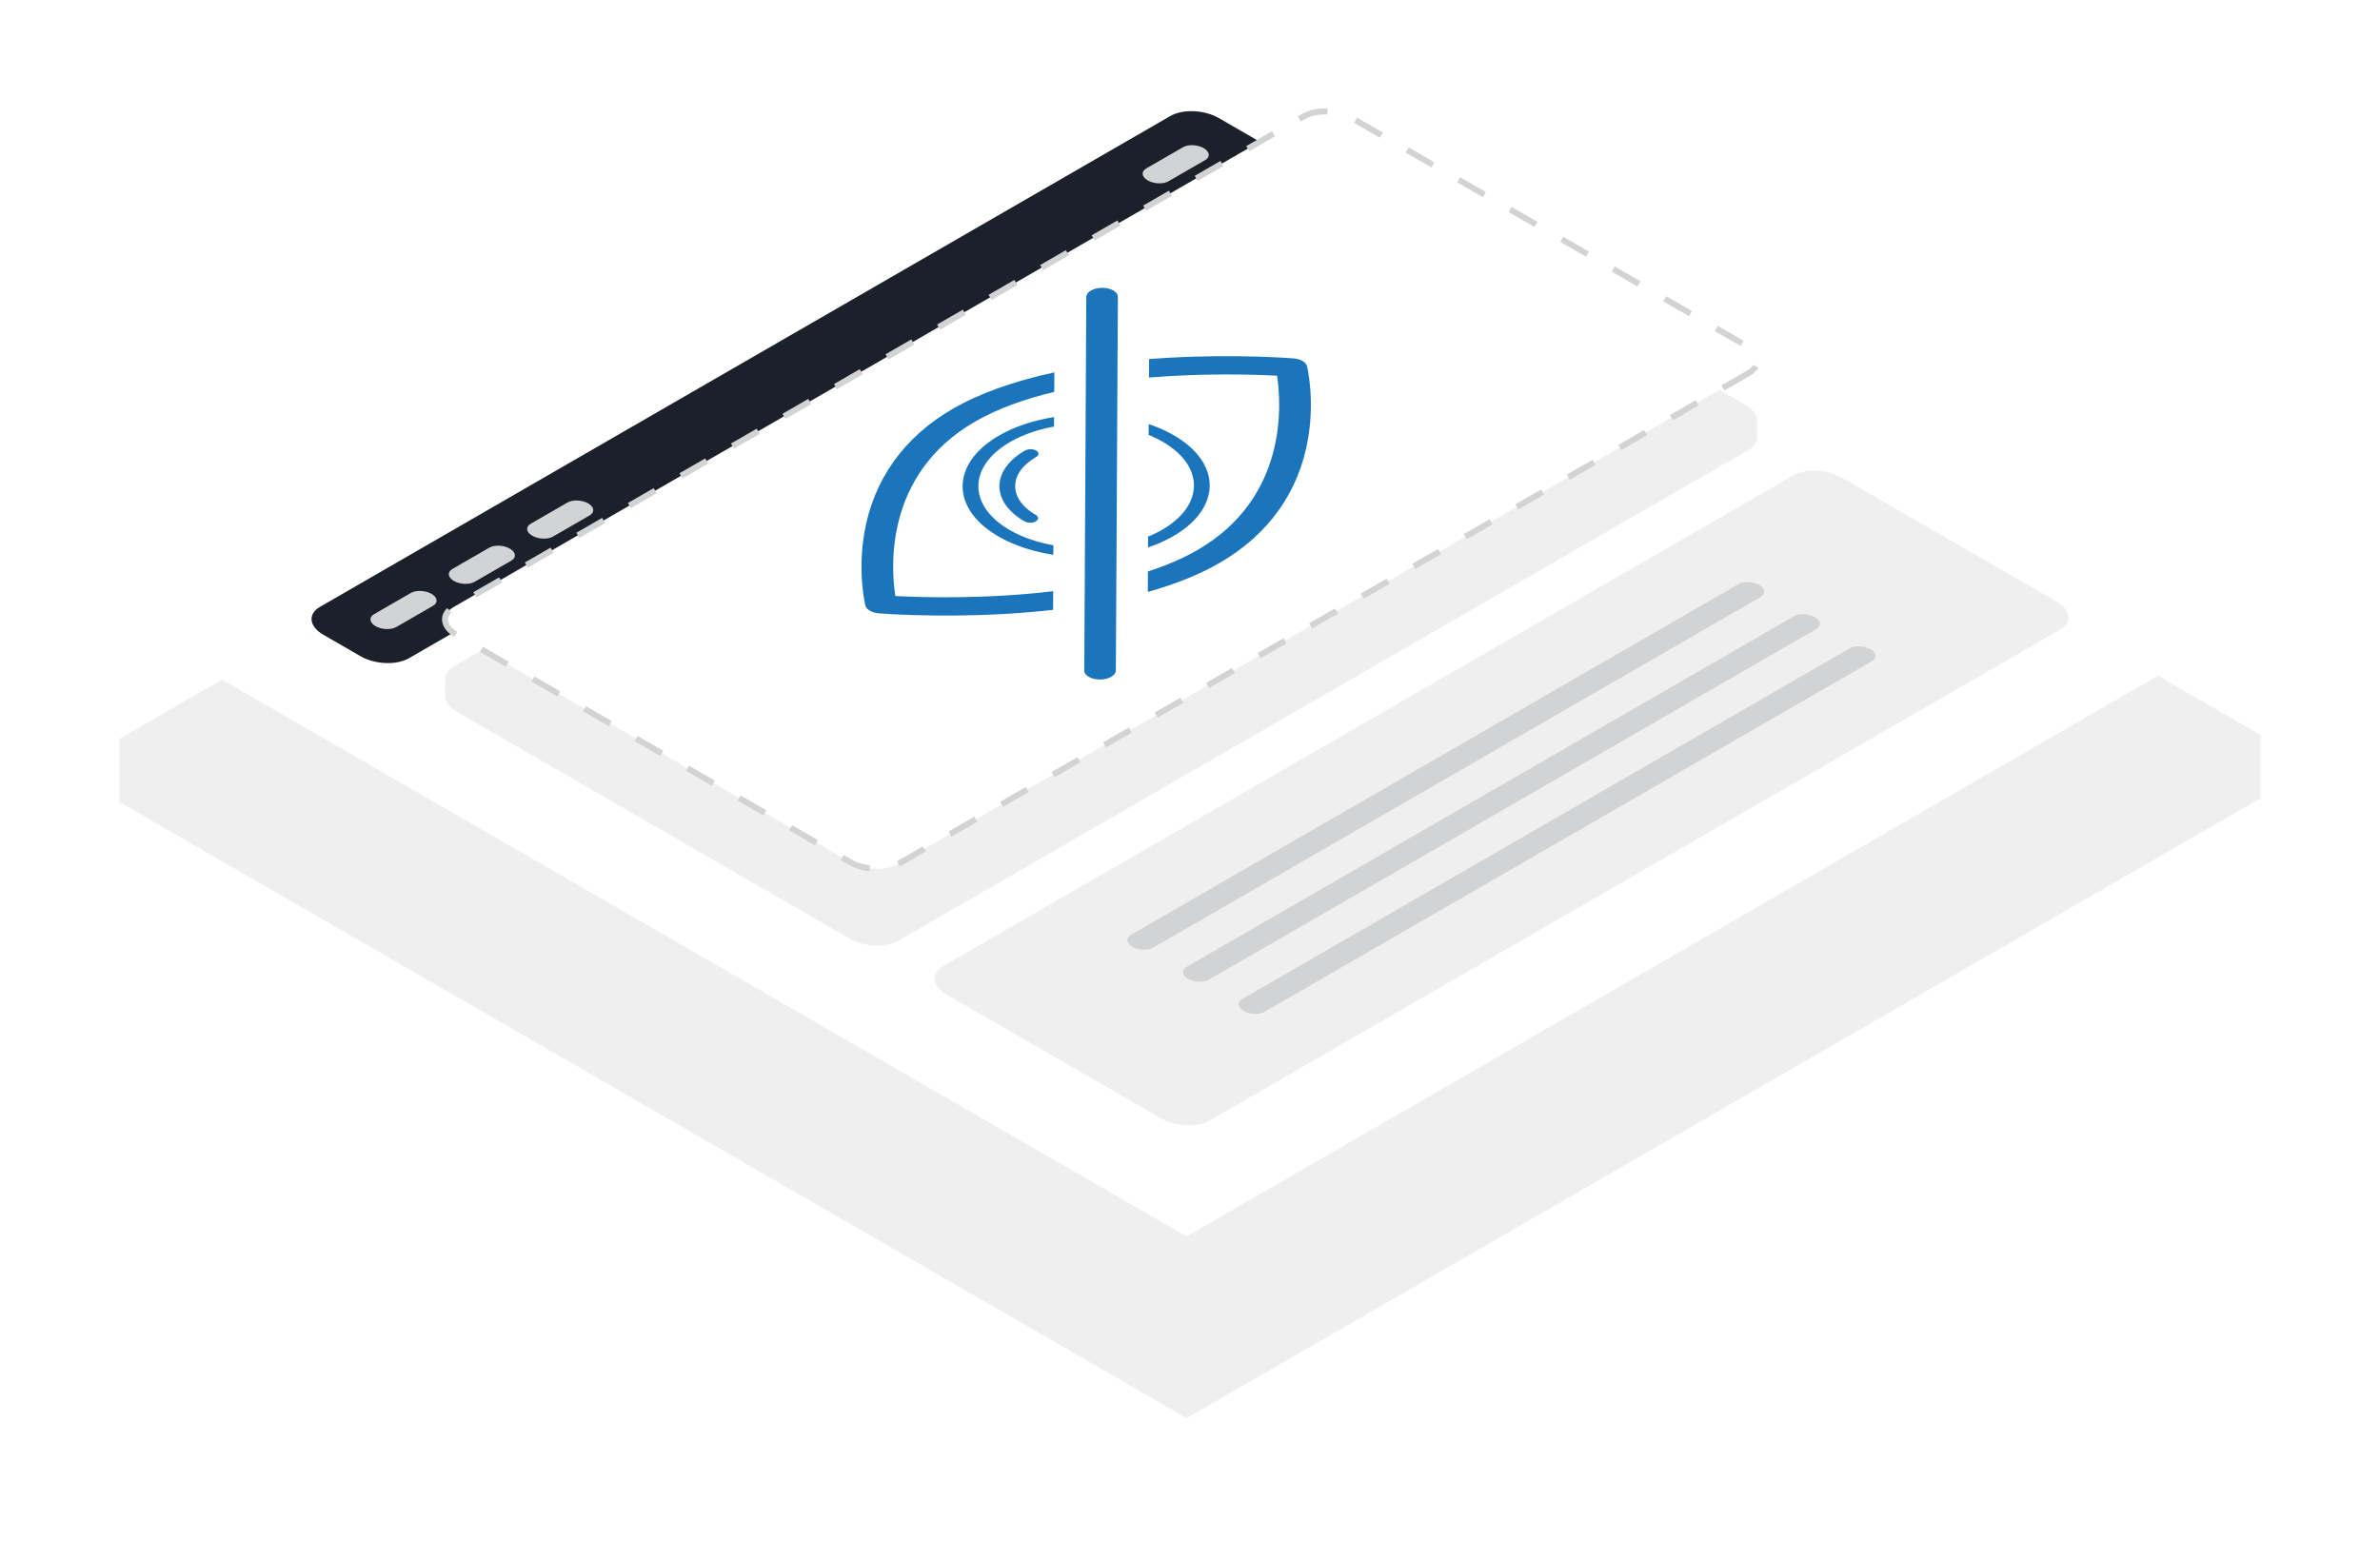
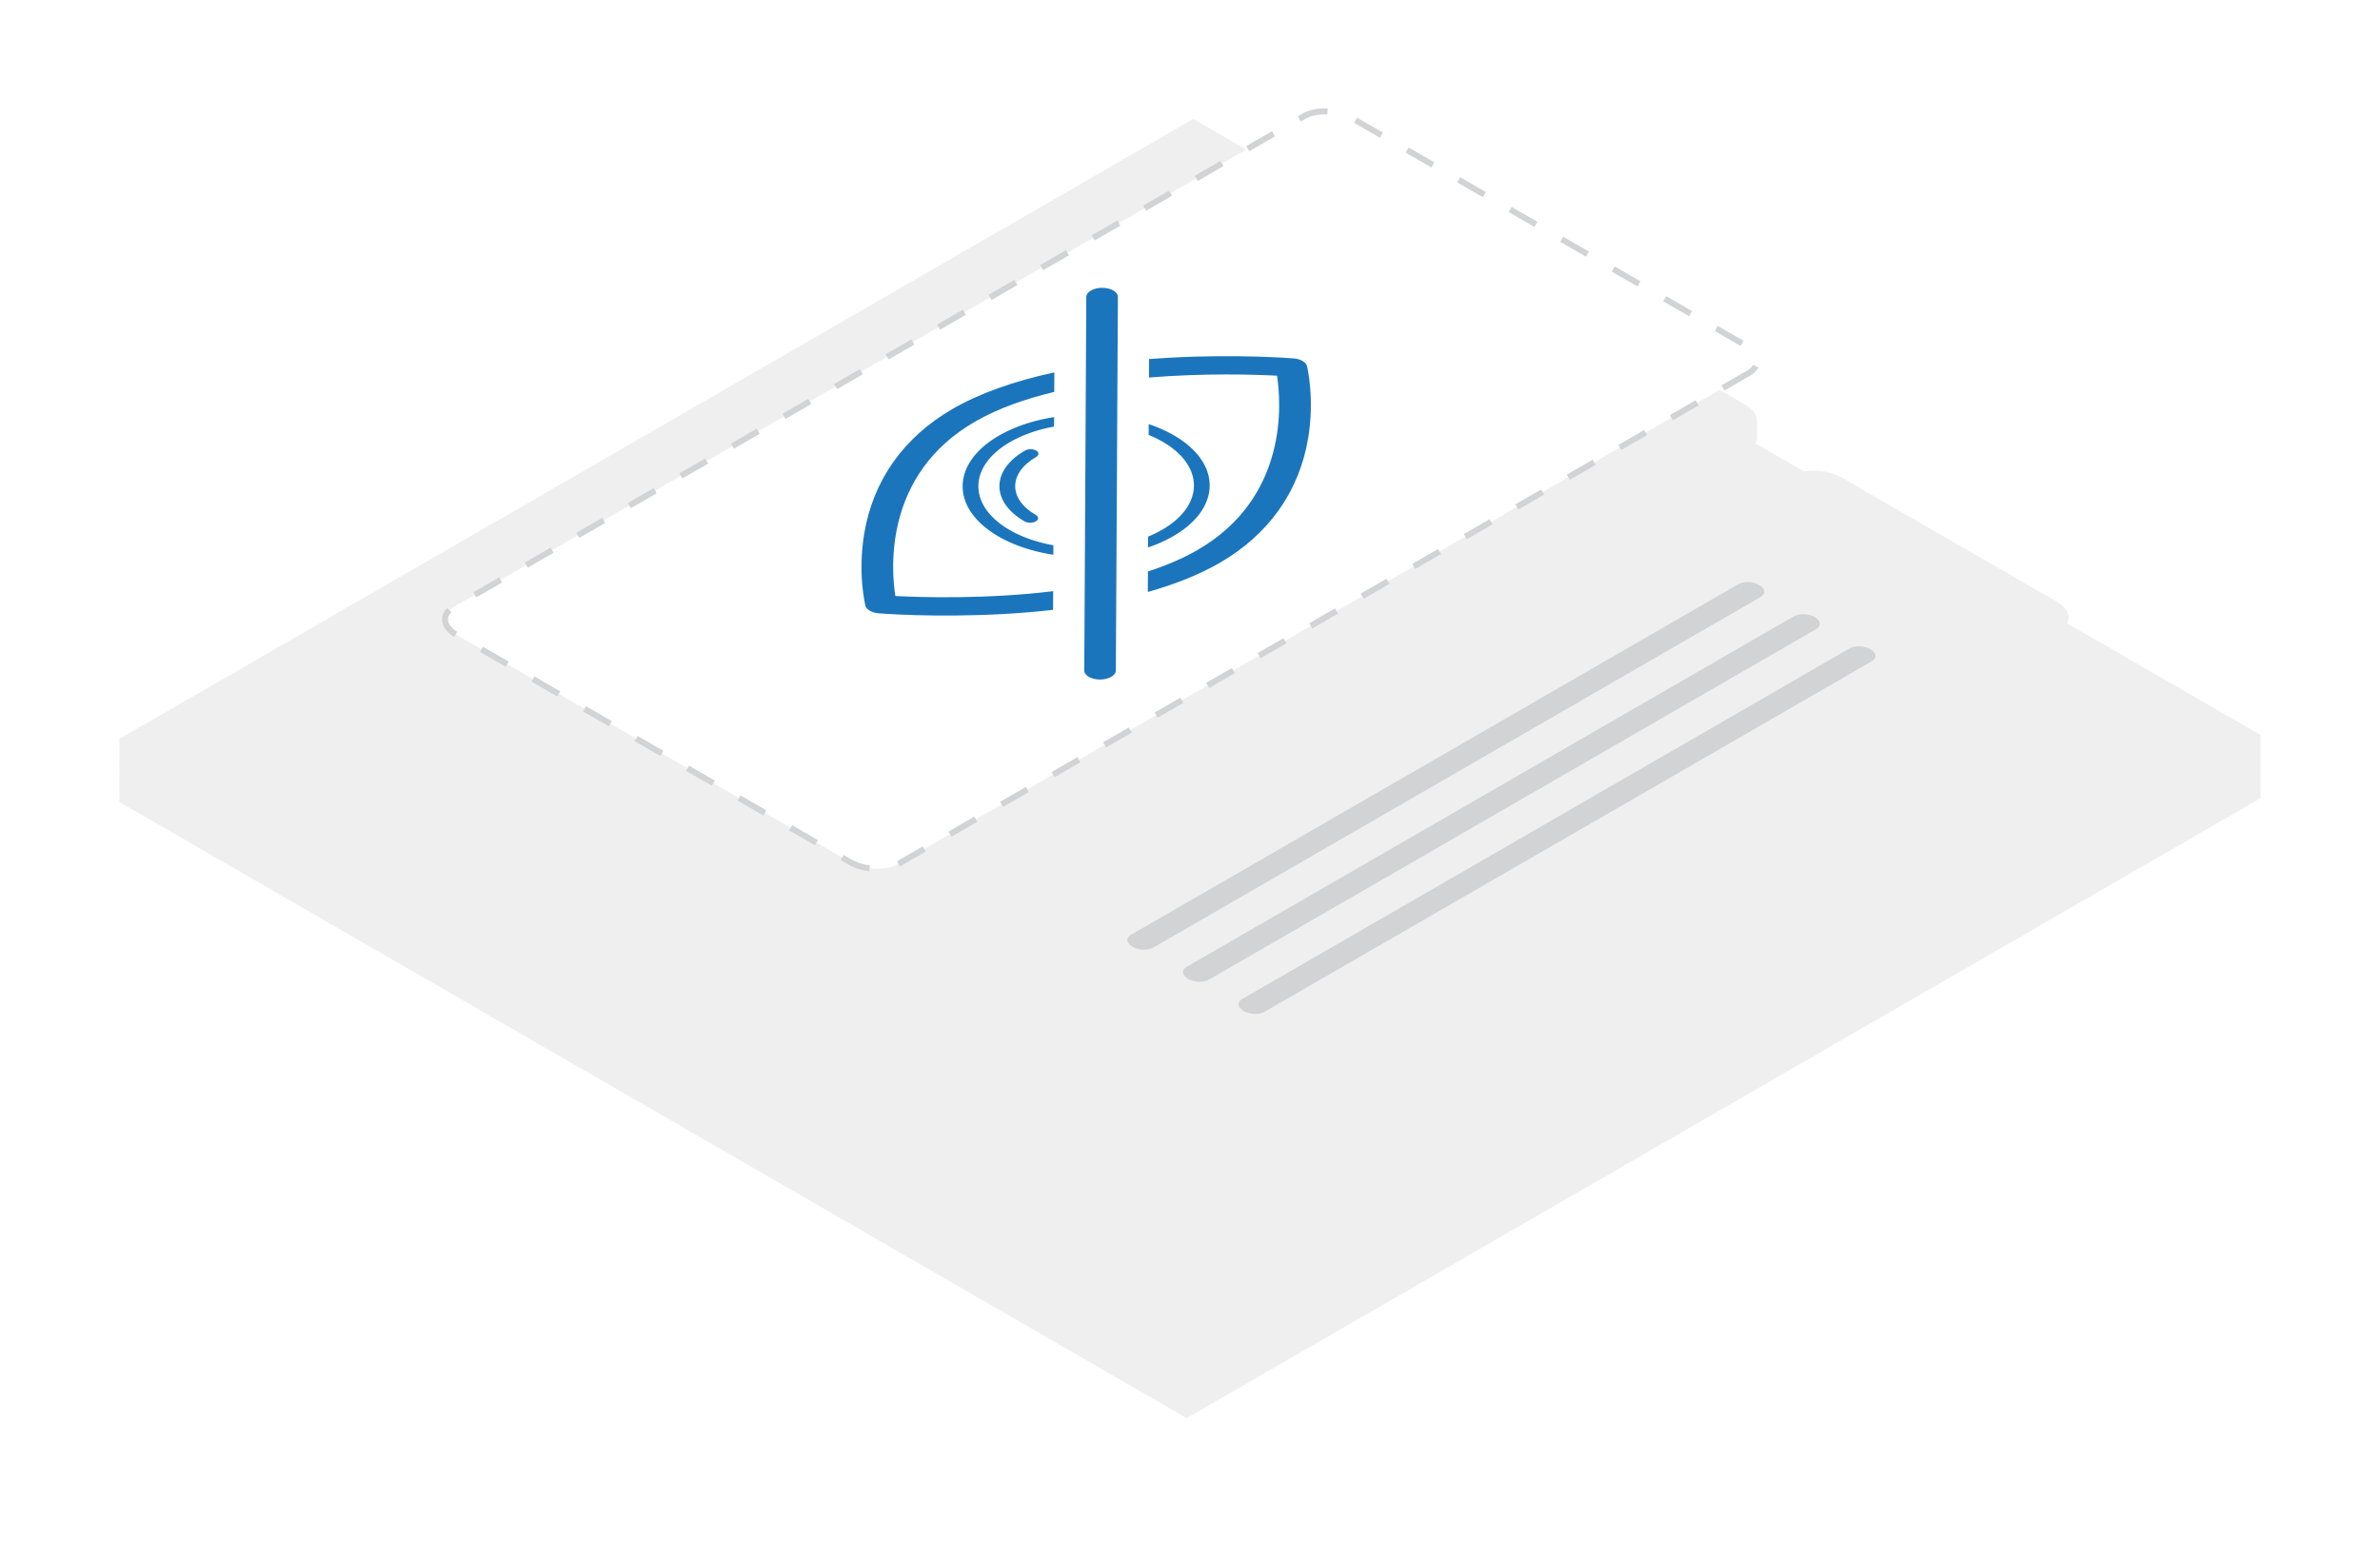
<svg xmlns="http://www.w3.org/2000/svg" fill="none" viewBox="0 0 400 259">
  <g filter="url(#b)">
    <path d="M379.85 103.68l.15-.087L200.56-.007 20 104.243l.15.087-.15.087.148.085-.148.086.15.086-.15.087.148.086-.148.085.15.087-.15.087.15.087-.15.087.148.085-.148.086.15.087-.15.087.148.085-.148.086.15.087-.15.086.15.087-.15.087.148.086-.148.085.15.087-.15.087.15.087-.15.087.148.085-.148.086.15.087-.15.086.148.086-.148.086.15.087-.15.086.15.087-.15.087.148.085-.148.086.15.087-.15.087.148.085-.148.086.15.087-.15.086.15.087-.15.087.148.086-.148.085.15.087-.15.087.148.085-.148.086.15.087-.15.087.15.087-.15.087.148.085-.148.086.15.087-.15.086.148.086-.148.085.15.087-.15.087.15.087-.15.087.148.085-.148.086.15.087-.15.087.15.086-.15.087.148.086-.148.086.15.086-.15.087.148.086-.148.085.15.087-.15.087.15.087-.15.087.148.085-.148.086.15.087-.15.086.148.086-.148.086.15.086-.15.087.15.087-.15.087.148.085-.148.086.15.087-.15.087.148.085-.148.086.15.087-.15.087.15.087-.15.086.148.086-.148.085.15.087-.15.087.15.087-.15.087.148.085-.148.086.15.087-.15.087.148.085-.148.086.15.087-.15.087.15.086-.15.087.148.086-.148.085 179.44 103.6L380 114.126l-.148-.086.148-.086-.15-.086.15-.087-.148-.086.148-.085-.15-.087.15-.087-.15-.087.15-.087-.148-.085.148-.086-.15-.086.15-.087-.148-.086.148-.086-.15-.086.15-.087-.15-.087.15-.087-.148-.085.148-.086-.15-.087.15-.087-.148-.085.148-.086-.15-.087.15-.087-.15-.086.15-.087-.148-.086.148-.085-.15-.087.15-.087-.148-.086.148-.085-.15-.087.15-.087-.15-.087.15-.087-.148-.085.148-.086-.15-.087.15-.086-.15-.087.15-.087-.148-.086.148-.085-.15-.087.15-.087-.148-.085.148-.086-.15-.087.15-.087-.15-.086.15-.087-.148-.086.148-.085-.15-.087.15-.087-.148-.086.148-.085-.15-.087.15-.087-.15-.087.15-.087-.148-.085.148-.086-.15-.087.15-.087-.148-.085.148-.086-.15-.087.15-.086-.15-.087.15-.087-.148-.086.148-.085-.15-.087.15-.087-.148-.085.148-.086-.15-.087.15-.087-.15-.087.15-.086-.148-.086.148-.085-.15-.087.15-.087-.15-.087.15-.087-.148-.085.148-.086-.15-.087.15-.087-.148-.085.148-.086-.15-.087.15-.086-.15-.087.15-.087-.148-.086.148-.085-.15-.087.15-.087-.148-.085.148-.086-.15-.087.15-.087-.15-.087.15-.087-.148-.085.148-.086-.15-.087.15-.086-.148-.086.148-.085-.15-.087.15-.087-.15-.087z" fill="#F0EFEF" />
  </g>
-   <path d="M380 103.597L199.438 207.846 20 104.249 200.565 0 380 103.597z" fill="#fff" />
  <path d="M346.24 105.826L203.3 188.351c-2.08 1.2-5.712 1.051-8.115-.336l-36.164-20.88c-2.402-1.387-2.663-3.483-.583-4.686l142.94-82.525c2.08-1.2 5.712-1.05 8.115.337l36.164 20.88c2.405 1.387 2.666 3.486.586 4.686z" fill="#F0EFEF" />
-   <path d="M295.91 100.35l-102.09 58.944c-.893.516-2.457.451-3.489-.144-1.031-.597-1.145-1.498-.25-2.014l102.09-58.944c.894-.516 2.458-.45 3.489.144 1.035.597 1.146 1.499.253 2.014zM305.25 105.746L203.16 164.69c-.893.516-2.457.451-3.489-.143-1.031-.598-1.145-1.499-.25-2.015l102.09-58.944c.894-.516 2.458-.45 3.489.144 1.032.597 1.146 1.499.25 2.014zM314.6 111.15l-102.09 58.94c-.893.516-2.457.45-3.488-.144-1.032-.597-1.146-1.498-.25-2.014l102.09-58.944c.893-.516 2.457-.45 3.488.144 1.035.597 1.146 1.498.253 2.017z" fill="#D1D3D4" />
-   <path d="M211.66 28.128L68.72 110.654c-2.08 1.2-5.712 1.05-8.114-.337l-6.258-3.614c-2.403-1.387-2.663-3.483-.584-4.685l142.94-82.522c2.08-1.2 5.712-1.05 8.115.336l6.257 3.614c2.4 1.384 2.661 3.483.581 4.683z" fill="#1B212B" />
-   <path d="M72.774 101.838l-6.168 3.562c-.893.516-2.457.45-3.489-.144-1.031-.597-1.145-1.498-.25-2.014l6.169-3.562c.893-.516 2.457-.45 3.488.144 1.032.597 1.146 1.499.25 2.014zM85.94 94.236l-6.168 3.562c-.893.516-2.457.45-3.489-.144-1.031-.597-1.145-1.498-.25-2.014l6.169-3.562c.893-.516 2.457-.45 3.488.144 1.032.597 1.143 1.499.25 2.014zM99.107 86.635l-6.168 3.562c-.893.516-2.457.45-3.489-.144-1.031-.597-1.145-1.498-.25-2.014l6.169-3.562c.893-.516 2.457-.45 3.488.144 1.032.597 1.143 1.499.25 2.014zM202.551 26.91l-6.168 3.561c-.893.516-2.457.45-3.489-.144-1.031-.597-1.145-1.498-.25-2.014l6.169-3.562c.893-.516 2.457-.45 3.488.144 1.032.597 1.143 1.499.25 2.014z" fill="#D1D3D4" />
+   <path d="M295.91 100.35l-102.09 58.944c-.893.516-2.457.451-3.489-.144-1.031-.597-1.145-1.498-.25-2.014l102.09-58.944c.894-.516 2.458-.45 3.489.144 1.035.597 1.146 1.499.253 2.014zM305.25 105.746L203.16 164.69c-.893.516-2.457.451-3.489-.143-1.031-.598-1.145-1.499-.25-2.015l102.09-58.944c.894-.516 2.458-.45 3.489.144 1.032.597 1.146 1.499.25 2.014M314.6 111.15l-102.09 58.94c-.893.516-2.457.45-3.488-.144-1.032-.597-1.146-1.498-.25-2.014l102.09-58.944c.893-.516 2.457-.45 3.488.144 1.035.597 1.146 1.498.253 2.017z" fill="#D1D3D4" />
  <g filter="url(#a)">
    <path d="M74.79 104.148c-.017-.778.444-1.523 1.404-2.078l142.94-82.525c2.08-1.2 5.712-1.05 8.115.336l66.067 38.146c1.335.769 2.01 1.757 1.99 2.69V63.532c.018.779-.443 1.524-1.403 2.078l-142.94 82.525c-2.08 1.2-5.713 1.05-8.115-.337L76.78 109.655c-1.335-.772-2.01-1.761-1.987-2.695v-2.723-.09z" fill="#F0EFEF" />
  </g>
  <path d="M293.9 62.711l-142.94 82.527c-2.08 1.2-5.712 1.051-8.115-.336l-66.068-38.146c-2.402-1.387-2.663-3.483-.583-4.686l142.94-82.525c2.08-1.2 5.712-1.05 8.115.337l66.067 38.146c2.406 1.384 2.666 3.483.587 4.683z" fill="#fff" stroke="#D1D3D4" stroke-dasharray="5 5" />
  <path d="M217.425 60.251c-.38-.032-9.447-.757-21.01-.114-1.113.063-2.21.136-3.293.218l-.016 3.105c9.415-.77 17.809-.5 21.52-.307.692 4.436 1.976 20.443-13.381 29.31-2.492 1.438-5.308 2.625-8.313 3.6l-.02 3.444c4.676-1.32 8.729-2.956 12.07-4.886 8.232-4.754 13.377-12 14.875-20.956 1.116-6.676-.141-11.91-.196-12.13-.165-.665-1.077-1.192-2.237-1.284zm-57.302 8.473c-8.228 4.751-13.373 11.997-14.872 20.953-1.118 6.676.141 11.91.195 12.13.166.668 1.076 1.195 2.235 1.29.383.03 9.447.757 21.01.111 2.87-.16 5.636-.39 8.296-.695l.016-3.133c-11.348 1.371-22.166 1.037-26.524.81-.7-4.434-2.003-20.427 13.381-29.31 3.837-2.215 8.446-3.833 13.324-5.003l.02-3.282c-6.834 1.482-12.6 3.542-17.083 6.13z" fill="#1B75BC" />
  <path d="M193.06 71.293l-.01 1.818c.824.337 1.612.717 2.35 1.143 7.042 4.067 7.01 10.702-.081 14.796-.744.43-1.534.815-2.365 1.151l-.01 1.82a23.439 23.439 0 0 0 4.243-1.893c8.125-4.691 8.163-12.3.092-16.959-1.287-.746-2.71-1.37-4.219-1.876zm-25.153 1.927c-8.123 4.689-8.16 12.298-.09 16.959 2.645 1.526 5.835 2.552 9.214 3.073l.009-1.593c-2.69-.484-5.221-1.339-7.344-2.566-7.042-4.067-7.01-10.702.079-14.793 2.136-1.232 4.675-2.098 7.373-2.59l.008-1.593c-3.388.532-6.589 1.566-9.249 3.103z" fill="#1B75BC" />
  <path d="M174.078 87.644c-.519.299-1.36.301-1.876.003-5.668-3.274-5.639-8.614.065-11.907.519-.299 1.36-.302 1.876-.003.516.299.513.782-.005 1.083-4.667 2.696-4.691 7.064-.052 9.744.513.296.51.779-.008 1.08zM187.88 49.91l-.06 10.954-.017 3.136-.032 6.049-.008 1.585-.109 20.057-.008 1.585-.024 4.26-.02 3.277-.065 11.88c-.005.423-.3.806-.784 1.083-.483.277-1.143.45-1.879.453-1.466 0-2.647-.681-2.644-1.525l.076-14.095.027-4.952.008-1.529.228-42.21c.009-.847 1.198-1.534 2.66-1.536 1.472 0 2.653.684 2.65 1.528z" fill="#1B75BC" />
  <defs>
    <filter id="b" x="0" y="0" width="400" height="258.38" color-interpolation-filters="sRGB" filterUnits="userSpaceOnUse">
      <feFlood flood-opacity="0" result="BackgroundImageFix" />
      <feColorMatrix in="SourceAlpha" values="0 0 0 0 0 0 0 0 0 0 0 0 0 0 0 0 0 0 255 0" />
      <feOffset dy="20" />
      <feGaussianBlur stdDeviation="10" />
      <feColorMatrix values="0 0 0 0 0 0 0 0 0 0 0 0 0 0 0 0 0 0 0.25 0" />
      <feBlend in2="BackgroundImageFix" result="effect1_dropShadow" />
      <feBlend in="SourceGraphic" in2="effect1_dropShadow" result="shape" />
    </filter>
    <filter id="a" x="64.79" y="18.735" width="240.51" height="150.21" color-interpolation-filters="sRGB" filterUnits="userSpaceOnUse">
      <feFlood flood-opacity="0" result="BackgroundImageFix" />
      <feColorMatrix in="SourceAlpha" values="0 0 0 0 0 0 0 0 0 0 0 0 0 0 0 0 0 0 255 0" />
      <feOffset dy="10" />
      <feGaussianBlur stdDeviation="5" />
      <feColorMatrix values="0 0 0 0 0 0 0 0 0 0 0 0 0 0 0 0 0 0 0.25 0" />
      <feBlend in2="BackgroundImageFix" result="effect1_dropShadow" />
      <feBlend in="SourceGraphic" in2="effect1_dropShadow" result="shape" />
    </filter>
  </defs>
</svg>